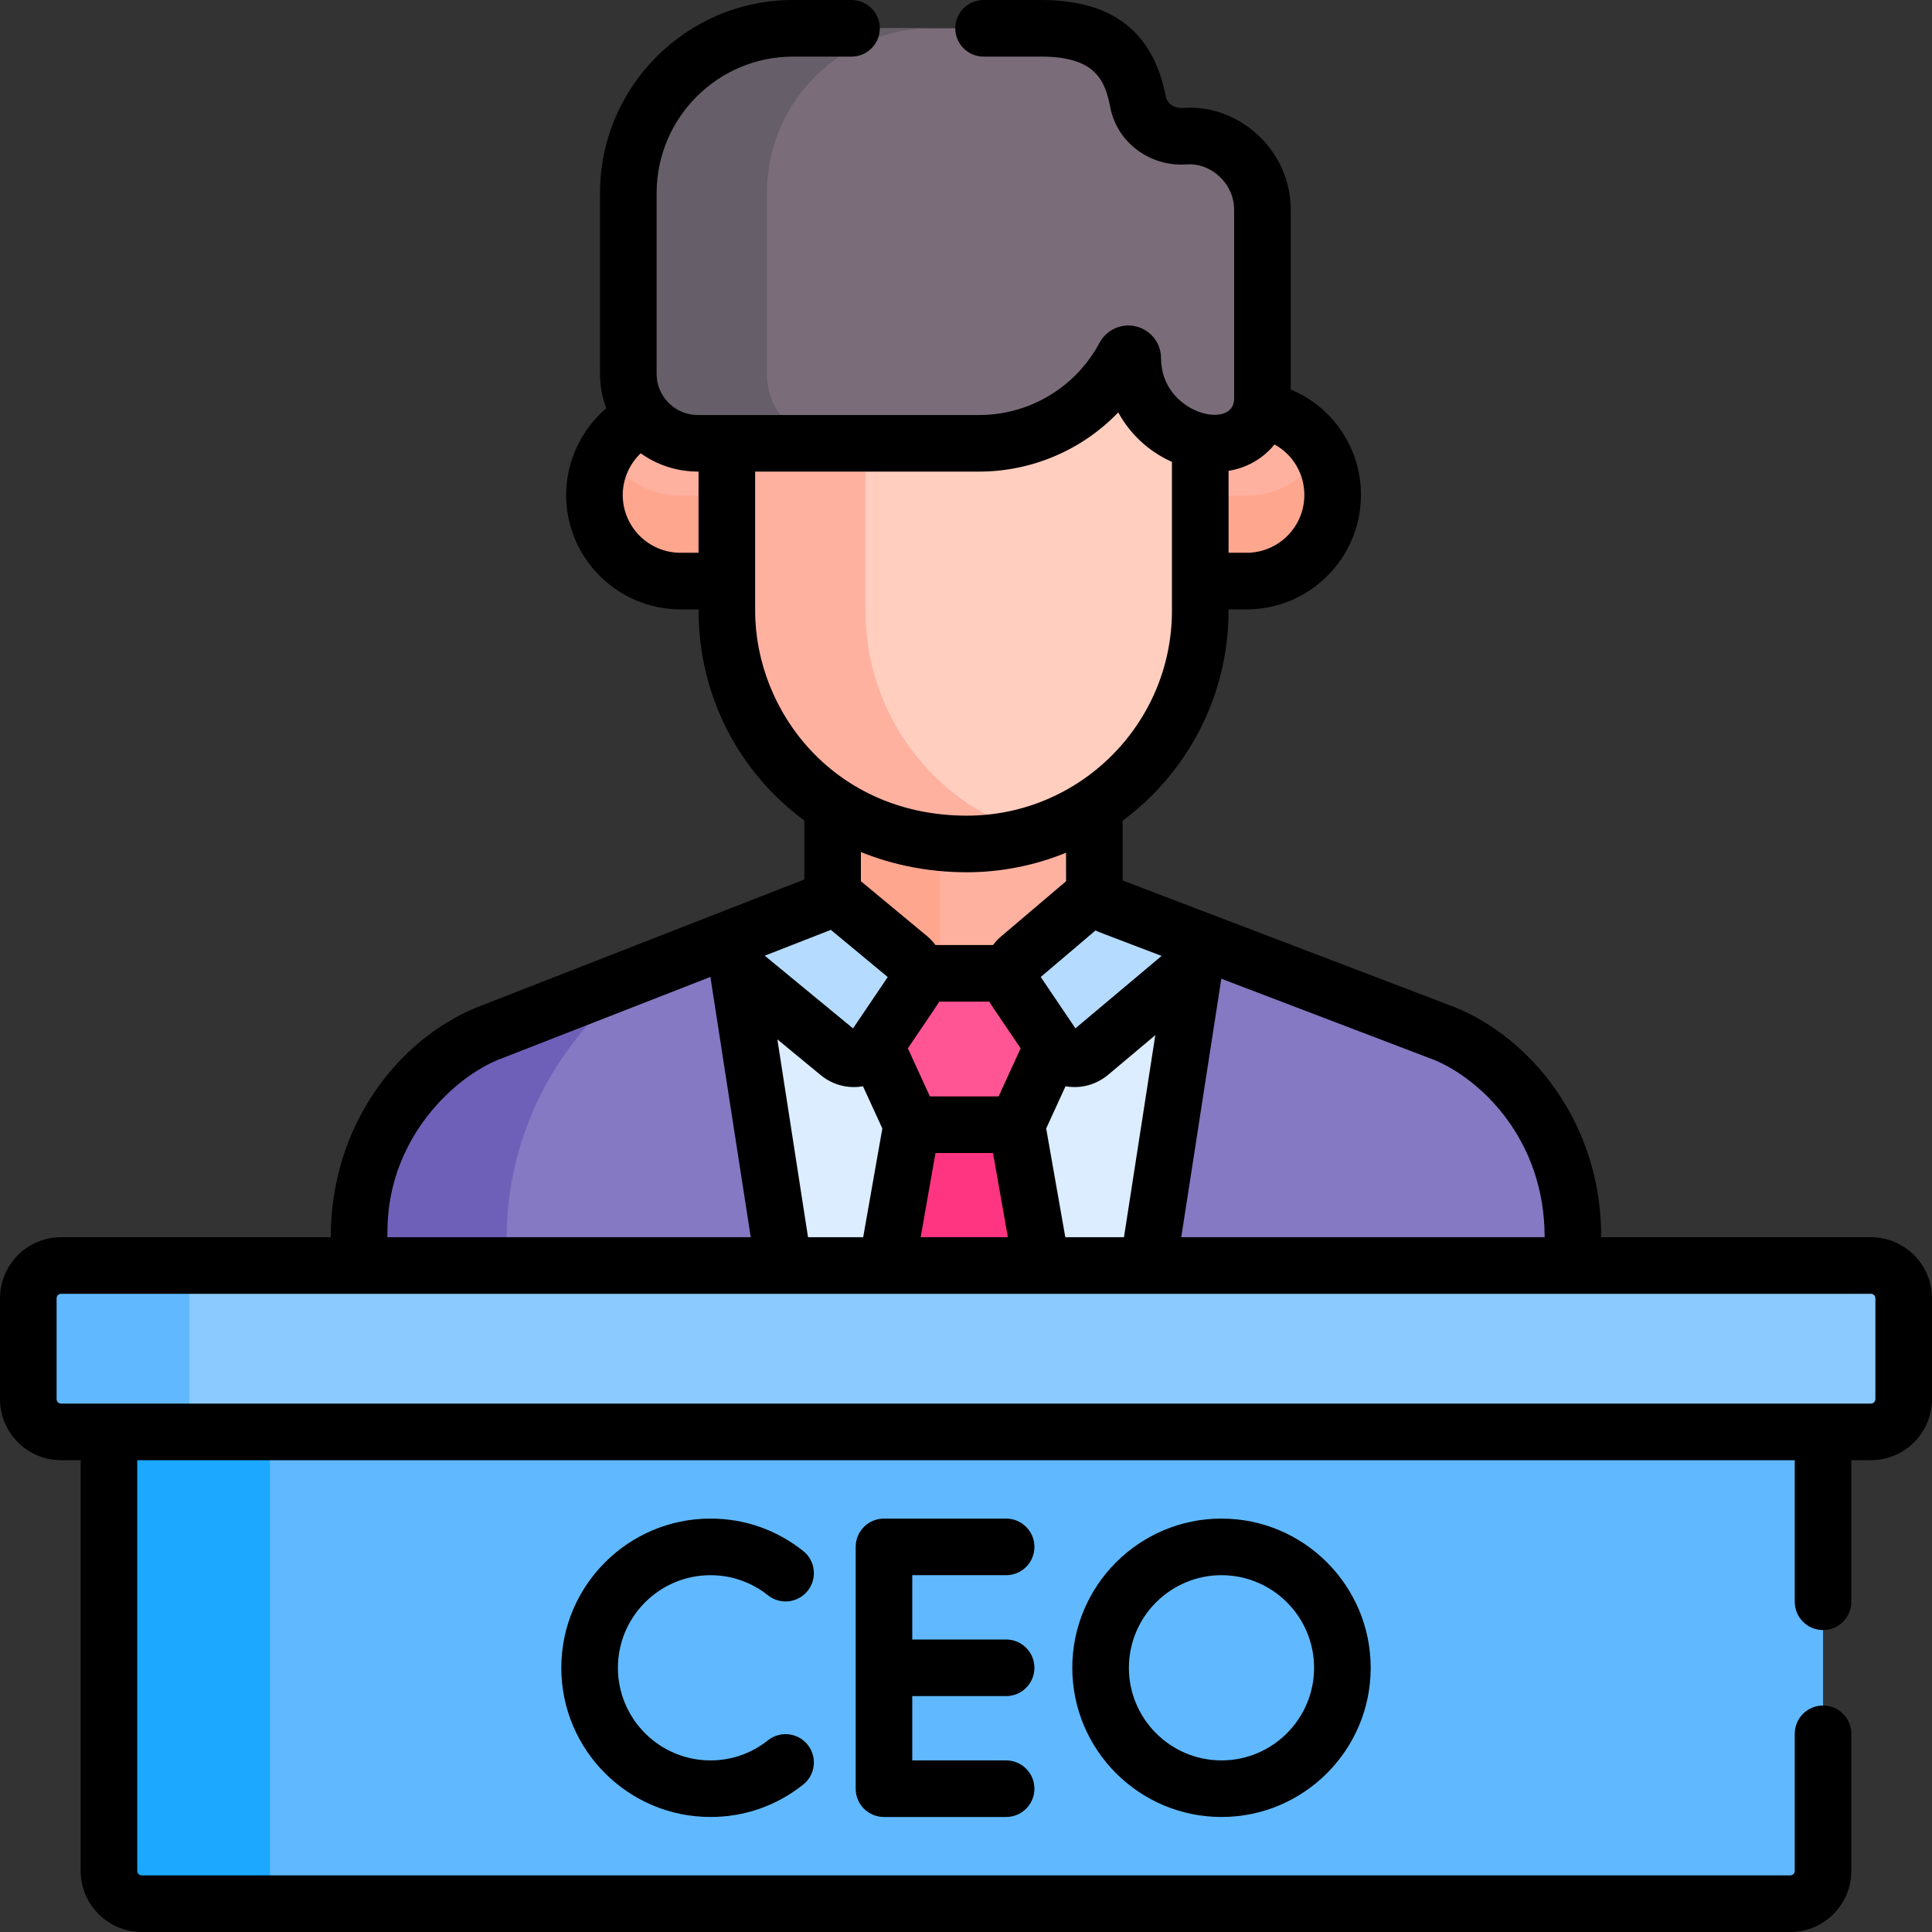
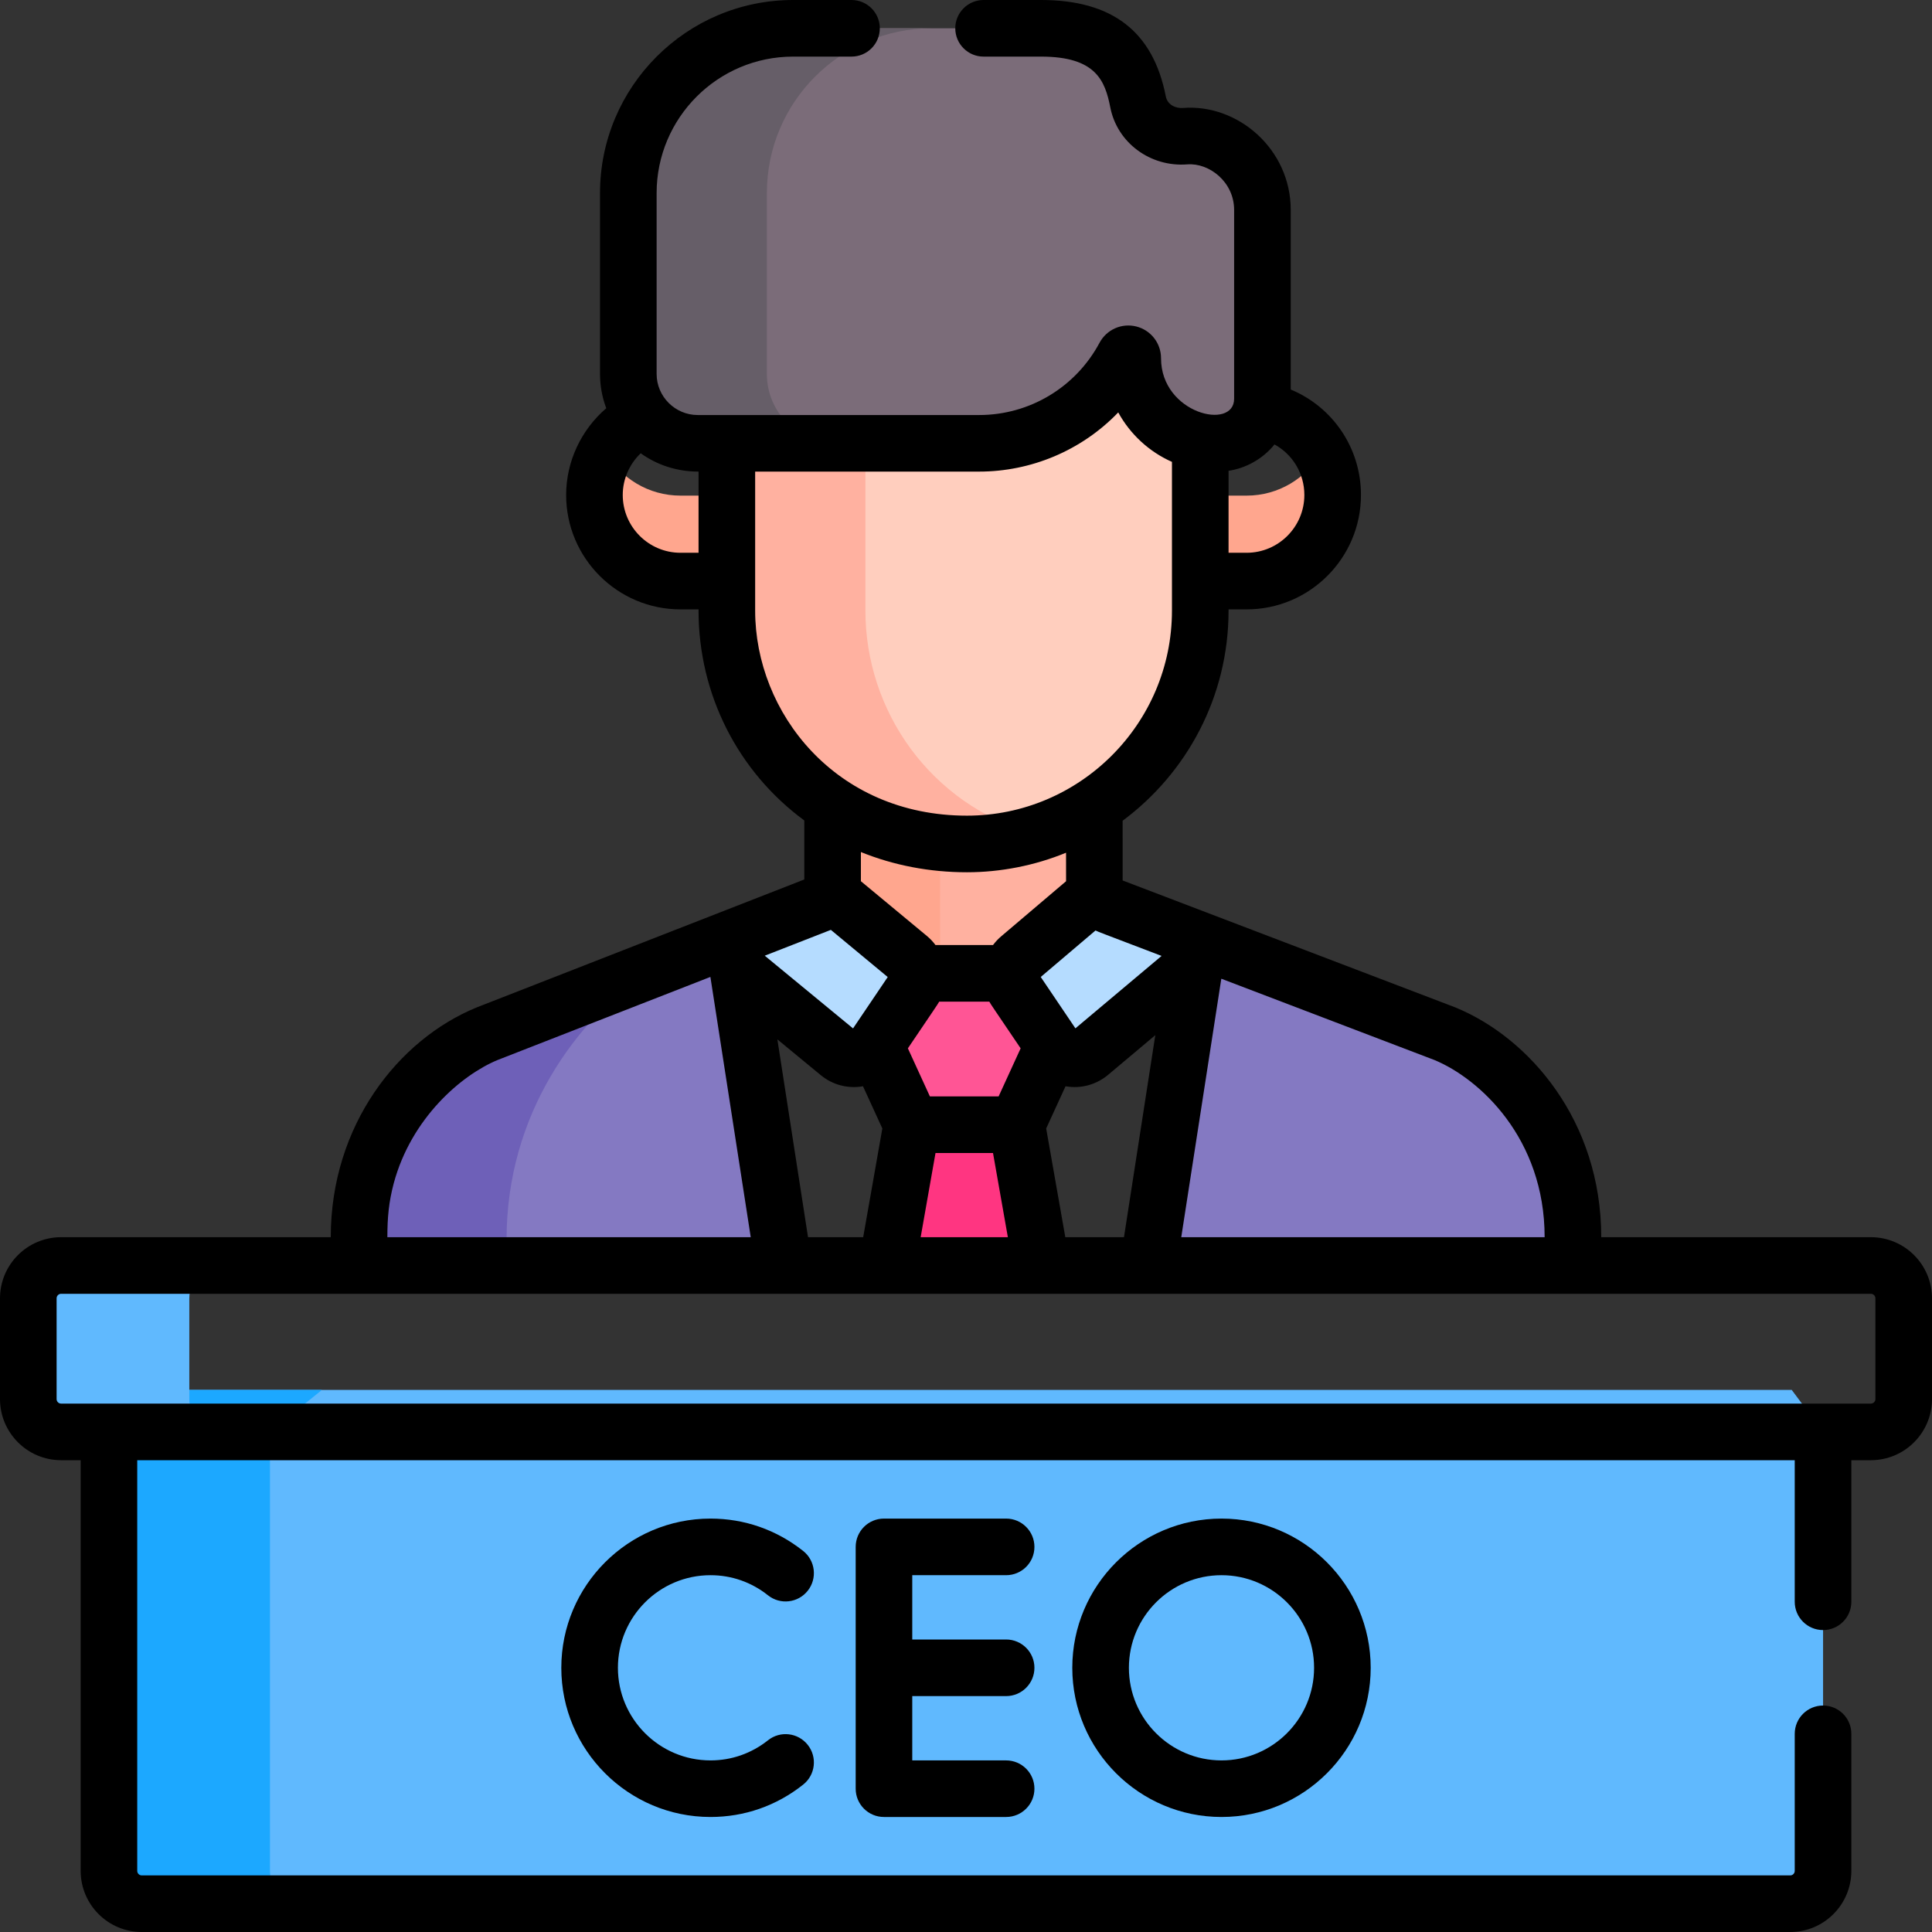
<svg xmlns="http://www.w3.org/2000/svg" width="60" height="60" viewBox="0 0 60 60" fill="none">
  <rect x="0" y="0" width="60" height="60" fill="#333333" stroke="none" />
  <g clip-path="url(#clip0_2_1829)">
    <path d="M33.987 27.445L33.985 25.03L33.482 24.639H28.495V30.513H31.548L33.951 28.227L34.045 27.724C34.009 27.637 33.987 27.543 33.987 27.445Z" fill="#FFB1A0" />
-     <path d="M37.408 30.228L37.227 29.186H36.119L29.673 34.219L25.25 30.308L22.763 29.122L22.278 29.311L22.573 30.228L24.186 39.902H35.979L37.408 30.228Z" fill="#DBEDFF" />
    <path d="M29.196 24.639H26.524L25.857 25.019V27.441C25.857 27.555 25.836 27.652 25.801 27.734L25.967 28.271L28.468 30.513H29.197L29.196 24.639Z" fill="#FFA68E" />
    <path d="M55.643 43.164H5.503V43.711L7.876 45.762V58.418L8.554 59.121H55.598C56.161 59.121 56.617 58.665 56.617 58.102V44.469L55.643 43.164Z" fill="#60B9FE" />
    <path d="M8.384 58.102V44.469L10 43.164H5L3.384 44.469V58.102C3.384 58.665 3.84 59.121 4.402 59.121H9.403C8.84 59.121 8.384 58.665 8.384 58.102Z" fill="#1CA8FF" />
    <path d="M31.709 30.308L31.402 30.228C30.391 30.228 29.501 30.228 28.49 30.228L28.106 30.542L27.191 31.948V32.475L28.315 34.929L28.721 35.112H31.255L31.577 34.929L32.702 32.475V32.095L31.709 30.308Z" fill="#FF5595" />
    <path d="M31.577 34.929C30.547 34.929 29.345 34.929 28.315 34.929L27.545 39.301L27.984 39.609H31.871L32.347 39.301L31.577 34.929Z" fill="#FF3581" />
    <path d="M28.228 29.747L25.801 27.734C25.744 27.869 25.648 27.965 25.544 28.035L22.763 29.121L22.649 29.282L22.763 30L22.92 30.135L26.05 32.712C26.387 32.991 26.891 32.919 27.136 32.556L28.369 30.73C28.582 30.415 28.521 29.989 28.228 29.747Z" fill="#B5DCFF" />
    <path d="M37.227 29.186L34.456 28.128C34.266 28.055 34.12 27.906 34.045 27.724L31.664 29.747C31.371 29.99 31.31 30.415 31.523 30.73L32.757 32.557C33.001 32.919 33.505 32.991 33.842 32.712L37.106 29.968L37.227 29.78L37.408 29.39L37.227 29.186Z" fill="#B5DCFF" />
    <path d="M22.763 29.122L19.041 30.575L17.746 31.758L15.624 35.112L15.23 37.94C15.23 37.94 15.201 38.819 15.177 39.902H23.687L24.341 39.301L22.763 29.122Z" fill="#8479C2" />
    <path d="M15.732 38.487C15.732 34.575 17.922 31.688 20.097 30.163L15.125 32.105C13.426 32.804 11.151 35.004 11.151 38.268V39.301L11.773 39.903H15.732C15.732 39.228 15.732 38.731 15.732 38.487Z" fill="#6E60B8" />
    <path d="M44.876 32.105L37.227 29.186L35.659 39.301L36.148 39.902H47.925L48.849 39.301C48.849 38.805 48.849 38.442 48.849 38.268C48.849 35.004 46.574 32.804 44.876 32.105Z" fill="#8479C2" />
-     <path d="M58.103 39.301H6.145L5.503 39.902V43.711L6.38 44.469H58.102C58.665 44.469 59.121 44.013 59.121 43.45V40.32C59.121 39.757 58.665 39.301 58.103 39.301Z" fill="#8BCAFF" />
    <path d="M5.879 43.45V40.32C5.879 39.757 6.335 39.301 6.898 39.301H1.898C1.335 39.301 0.879 39.757 0.879 40.32V43.45C0.879 44.013 1.335 44.469 1.898 44.469H6.898C6.335 44.469 5.879 44.013 5.879 43.45Z" fill="#60B9FE" />
-     <path d="M39.673 15.665L40.808 14.865L41.034 14.047C40.643 13.366 39.962 12.873 39.158 12.739H38.512L36.757 13.767V15.665H39.673Z" fill="#FFB1A0" />
    <path d="M38.714 15.392H37.275L36.757 14.637V17.29L37.275 18.046H38.714C40.19 18.046 41.387 16.849 41.387 15.373C41.387 14.89 41.258 14.438 41.034 14.047C40.573 14.851 39.707 15.392 38.714 15.392Z" fill="#FFA68E" />
-     <path d="M18.815 14.503L20.062 15.665H23.029V13.719L20.707 12.96H19.988C19.495 13.195 19.085 13.576 18.815 14.047V14.503Z" fill="#FFB1A0" />
    <path d="M21.134 15.392C20.142 15.392 19.276 14.851 18.815 14.047C18.59 14.438 18.461 14.889 18.461 15.372C18.461 16.849 19.658 18.046 21.134 18.046H22.573L23.029 17.367V14.714L22.573 15.392H21.134V15.392Z" fill="#FFA68E" />
    <path d="M36.516 12.739L35.346 10.667H34.319L31.837 13.179H24.153L26.521 15.392V21.092L28.508 24.36L30.736 25.72L31.809 25.988C34.947 25.192 37.275 22.345 37.275 18.964V13.71L36.516 12.739Z" fill="#FFCEBE" />
    <path d="M26.876 18.964V13.767L27.573 13.179H23.27L22.573 13.767V18.964C22.573 22.751 25.541 26.21 30.029 26.21C30.753 26.21 31.452 26.102 32.112 25.903C28.892 24.98 26.876 22.084 26.876 18.964Z" fill="#FFB1A0" />
    <path d="M36.804 4.229C36.112 4.282 35.477 3.847 35.343 3.165C35.119 2.018 34.551 0.879 32.331 0.879C32.297 0.879 31.716 0.879 30.887 0.879H27.311L25.644 1.481L23.683 3.649V12.739L24.783 13.767H30.408C32.363 13.767 34.06 12.671 34.922 11.059C34.989 10.934 35.178 10.983 35.178 11.125C35.178 12.578 36.367 13.767 37.821 13.767C38.583 13.767 39.206 13.144 39.206 12.382V6.521C39.206 5.141 38.002 4.137 36.804 4.229Z" fill="#7B6C79" />
    <path d="M23.816 11.613V5.996C23.816 3.17 26.107 0.879 28.933 0.879H26.129C25.271 0.879 24.665 0.879 24.63 0.879C21.804 0.879 19.513 3.17 19.513 5.996V11.613C19.513 12.803 20.478 13.767 21.668 13.767H25.971C24.781 13.767 23.816 12.803 23.816 11.613Z" fill="#665E68" />
    <path d="M58.102 38.422H49.728C49.728 34.806 47.49 32.23 45.21 31.292C45.203 31.289 45.196 31.286 45.189 31.283L34.865 27.344L34.864 25.489C36.859 24.007 38.154 21.634 38.154 18.964V18.925H38.714C40.672 18.925 42.266 17.331 42.266 15.372C42.266 13.909 41.385 12.636 40.085 12.097V6.521C40.085 4.624 38.437 3.219 36.737 3.353C36.51 3.37 36.256 3.253 36.206 2.997C35.812 0.98 34.544 0 32.331 0H30.546C30.061 0 29.667 0.393 29.667 0.879C29.667 1.364 30.061 1.758 30.546 1.758H32.331C34.032 1.758 34.318 2.503 34.481 3.334C34.695 4.432 35.723 5.194 36.871 5.105C37.556 5.052 38.327 5.651 38.327 6.521V12.382C38.327 13.381 36.057 12.847 36.057 11.125C36.057 10.658 35.741 10.253 35.288 10.139C34.836 10.026 34.367 10.234 34.147 10.645C33.408 12.027 31.976 12.889 30.408 12.889C29.326 12.889 22.78 12.889 21.668 12.889C20.969 12.889 20.392 12.317 20.392 11.613V5.996C20.392 3.659 22.293 1.758 24.63 1.758H26.444C26.93 1.758 27.323 1.364 27.323 0.879C27.323 0.393 26.93 0 26.444 0H24.63C21.324 0 18.634 2.69 18.634 5.996V11.613C18.634 11.988 18.703 12.347 18.828 12.678C18.052 13.345 17.582 14.328 17.582 15.373C17.582 17.331 19.175 18.925 21.134 18.925H21.694V18.964C21.694 21.56 22.913 23.961 24.978 25.48V27.313L14.805 31.286C14.8 31.288 14.795 31.29 14.79 31.292C12.377 32.285 10.272 34.94 10.272 38.422H1.897C0.851 38.422 0 39.274 0 40.32V43.45C0 44.496 0.851 45.348 1.897 45.348H2.505V58.102C2.505 59.149 3.356 60 4.402 60H55.598C56.644 60 57.495 59.148 57.495 58.102V53.846C57.495 53.36 57.102 52.967 56.616 52.967C56.131 52.967 55.737 53.36 55.737 53.846V58.102C55.737 58.179 55.675 58.242 55.598 58.242H4.402C4.325 58.242 4.262 58.179 4.262 58.102V45.348H55.737V49.744C55.737 50.23 56.131 50.623 56.616 50.623C57.102 50.623 57.495 50.23 57.495 49.744V45.348H58.102C59.149 45.348 60 44.496 60 43.45V40.32C60 39.274 59.149 38.422 58.102 38.422ZM47.97 38.422H36.685L37.929 30.395L44.551 32.921C45.95 33.502 47.97 35.351 47.97 38.422ZM33.084 38.422L32.49 35.046L33.091 33.735C33.586 33.822 34.057 33.675 34.407 33.385L35.879 32.148L34.906 38.422H33.084V38.422ZM25.094 38.422L24.142 32.279L25.489 33.389C25.842 33.681 26.316 33.821 26.801 33.735L27.402 35.046L26.807 38.422H25.094V38.422ZM30.724 31.107C30.78 31.208 30.812 31.247 31.697 32.557L31.013 34.05H28.879L28.195 32.557C29.015 31.343 29.112 31.207 29.168 31.107H30.724ZM34.022 28.897C34.139 28.953 34.123 28.942 36.074 29.687L33.398 31.936L32.321 30.341L34.022 28.897ZM26.492 31.938L23.75 29.68C24.207 29.501 25.337 29.059 25.803 28.878L27.569 30.343C26.73 31.585 26.955 31.253 26.492 31.938ZM29.053 35.808H30.839L31.3 38.422H28.592L29.053 35.808ZM38.714 17.167H38.154V14.621C38.688 14.542 39.215 14.256 39.581 13.803C40.141 14.109 40.508 14.701 40.508 15.372C40.508 16.362 39.703 17.167 38.714 17.167ZM21.134 17.167C20.145 17.167 19.34 16.362 19.34 15.372C19.34 14.878 19.548 14.411 19.898 14.077C20.398 14.436 21.013 14.646 21.694 14.646V17.167L21.134 17.167ZM23.452 18.964C23.452 14.43 23.452 15.314 23.452 14.646H30.408C32.009 14.646 33.582 14 34.728 12.808C35.099 13.486 35.686 14.029 36.396 14.344V18.964C36.396 22.473 33.538 25.331 30.029 25.331C25.935 25.331 23.452 22.118 23.452 18.964ZM30.029 27.089C31.076 27.089 32.138 26.88 33.107 26.482L33.108 27.367L31.103 29.07C31.002 29.154 30.915 29.248 30.839 29.349H29.052C28.977 29.248 28.89 29.154 28.789 29.07L26.736 27.367V26.461C27.755 26.874 28.871 27.089 30.029 27.089ZM12.227 36.752C12.773 34.72 14.332 33.384 15.452 32.92L22.062 30.339L23.315 38.422H12.03C12.03 37.818 12.073 37.335 12.227 36.752ZM58.242 43.45C58.242 43.527 58.179 43.59 58.102 43.59C57.557 43.59 2.341 43.59 1.898 43.59C1.821 43.59 1.758 43.527 1.758 43.45V40.32C1.758 40.243 1.821 40.18 1.898 40.18H58.102C58.179 40.18 58.242 40.243 58.242 40.32V43.45Z" fill="black" />
    <path d="M22.065 48.919C22.719 48.919 23.336 49.135 23.851 49.544C24.23 49.846 24.784 49.782 25.085 49.402C25.387 49.022 25.324 48.469 24.944 48.167C24.115 47.509 23.12 47.161 22.065 47.161C19.51 47.161 17.432 49.24 17.432 51.795C17.432 54.35 19.51 56.428 22.065 56.428C23.12 56.428 24.115 56.081 24.944 55.422C25.324 55.12 25.387 54.568 25.085 54.188C24.783 53.807 24.23 53.744 23.851 54.046C23.336 54.455 22.719 54.671 22.065 54.671C20.48 54.671 19.19 53.38 19.19 51.795C19.19 50.209 20.48 48.919 22.065 48.919Z" fill="black" />
    <path d="M31.246 48.919C31.731 48.919 32.125 48.526 32.125 48.04C32.125 47.555 31.731 47.161 31.246 47.161H27.453C26.967 47.161 26.574 47.555 26.574 48.04V55.55C26.574 56.035 26.967 56.428 27.453 56.428H31.246C31.731 56.428 32.125 56.035 32.125 55.55C32.125 55.064 31.731 54.671 31.246 54.671H28.331V52.674H31.246C31.731 52.674 32.125 52.28 32.125 51.795C32.125 51.309 31.731 50.916 31.246 50.916H28.331V48.919H31.246Z" fill="black" />
    <path d="M33.301 51.795C33.301 54.35 35.38 56.428 37.935 56.428C40.49 56.428 42.568 54.35 42.568 51.795C42.568 49.24 40.49 47.161 37.935 47.161C35.38 47.161 33.301 49.24 33.301 51.795ZM40.81 51.795C40.81 53.38 39.52 54.671 37.935 54.671C36.349 54.671 35.059 53.38 35.059 51.795C35.059 50.209 36.349 48.919 37.935 48.919C39.52 48.919 40.81 50.209 40.81 51.795Z" fill="black" />
  </g>
  <defs>
    <clipPath id="clip0_2_1829">
      <rect width="60" height="60" fill="white" />
    </clipPath>
  </defs>
</svg>